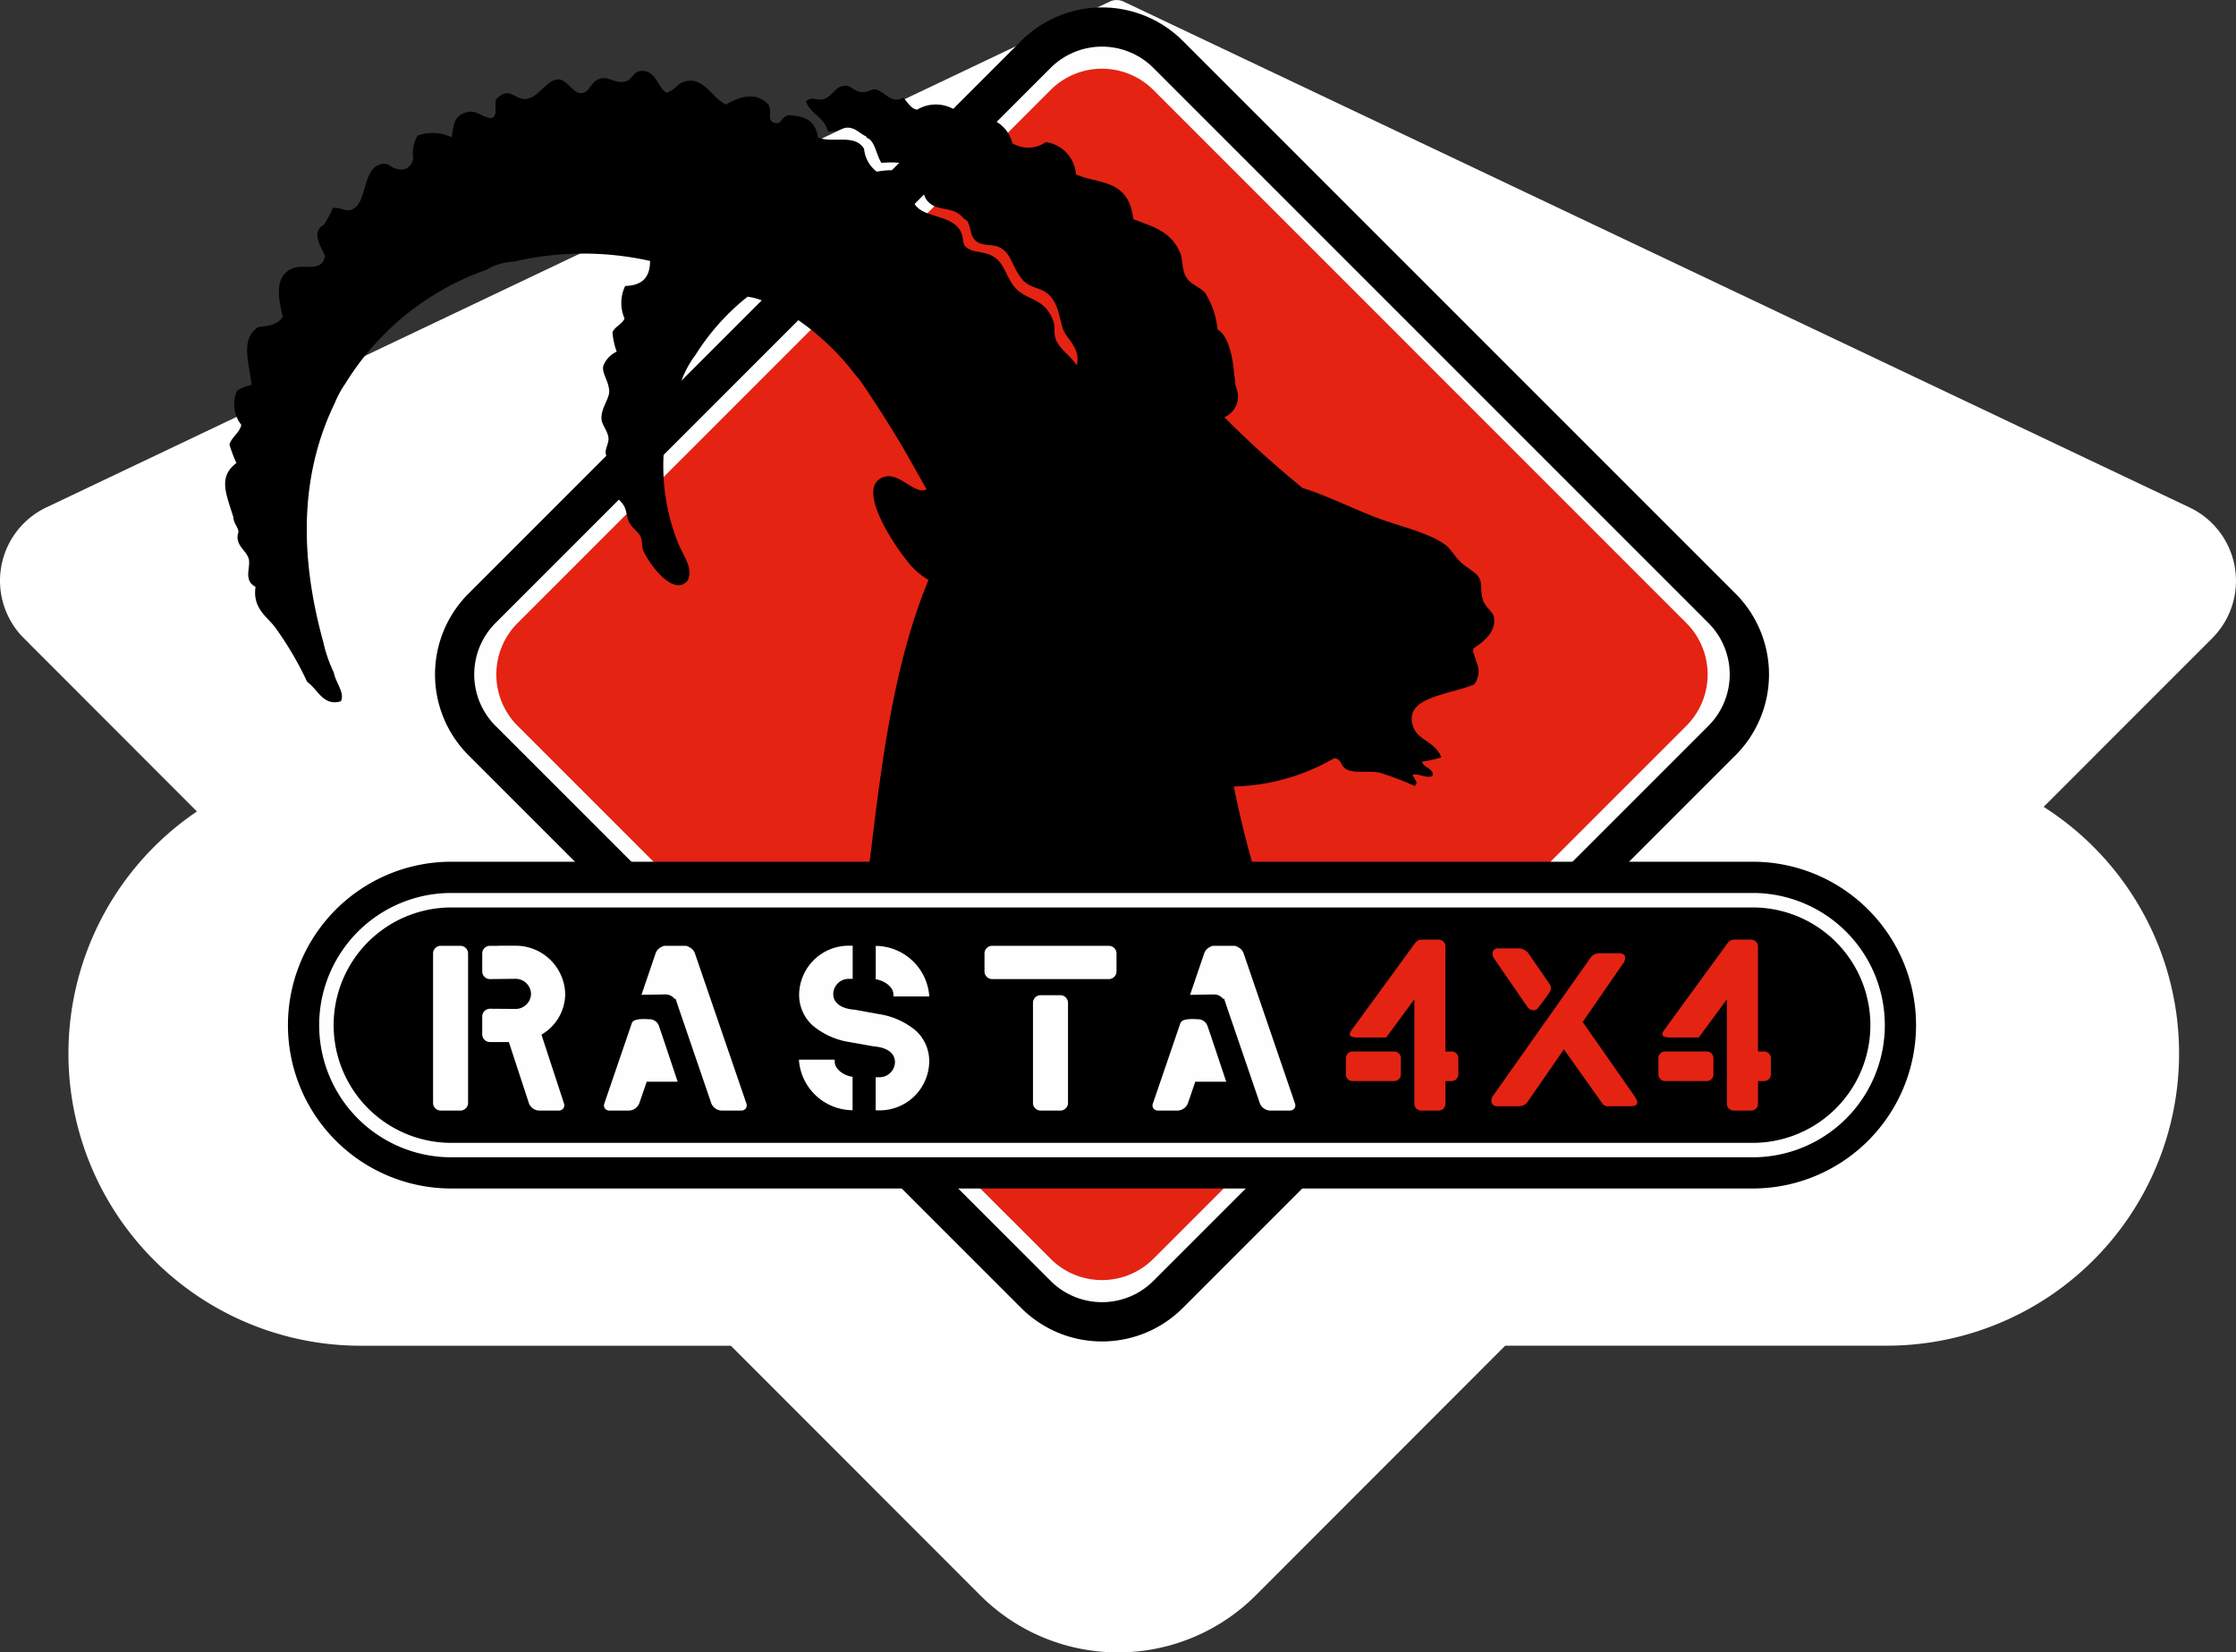
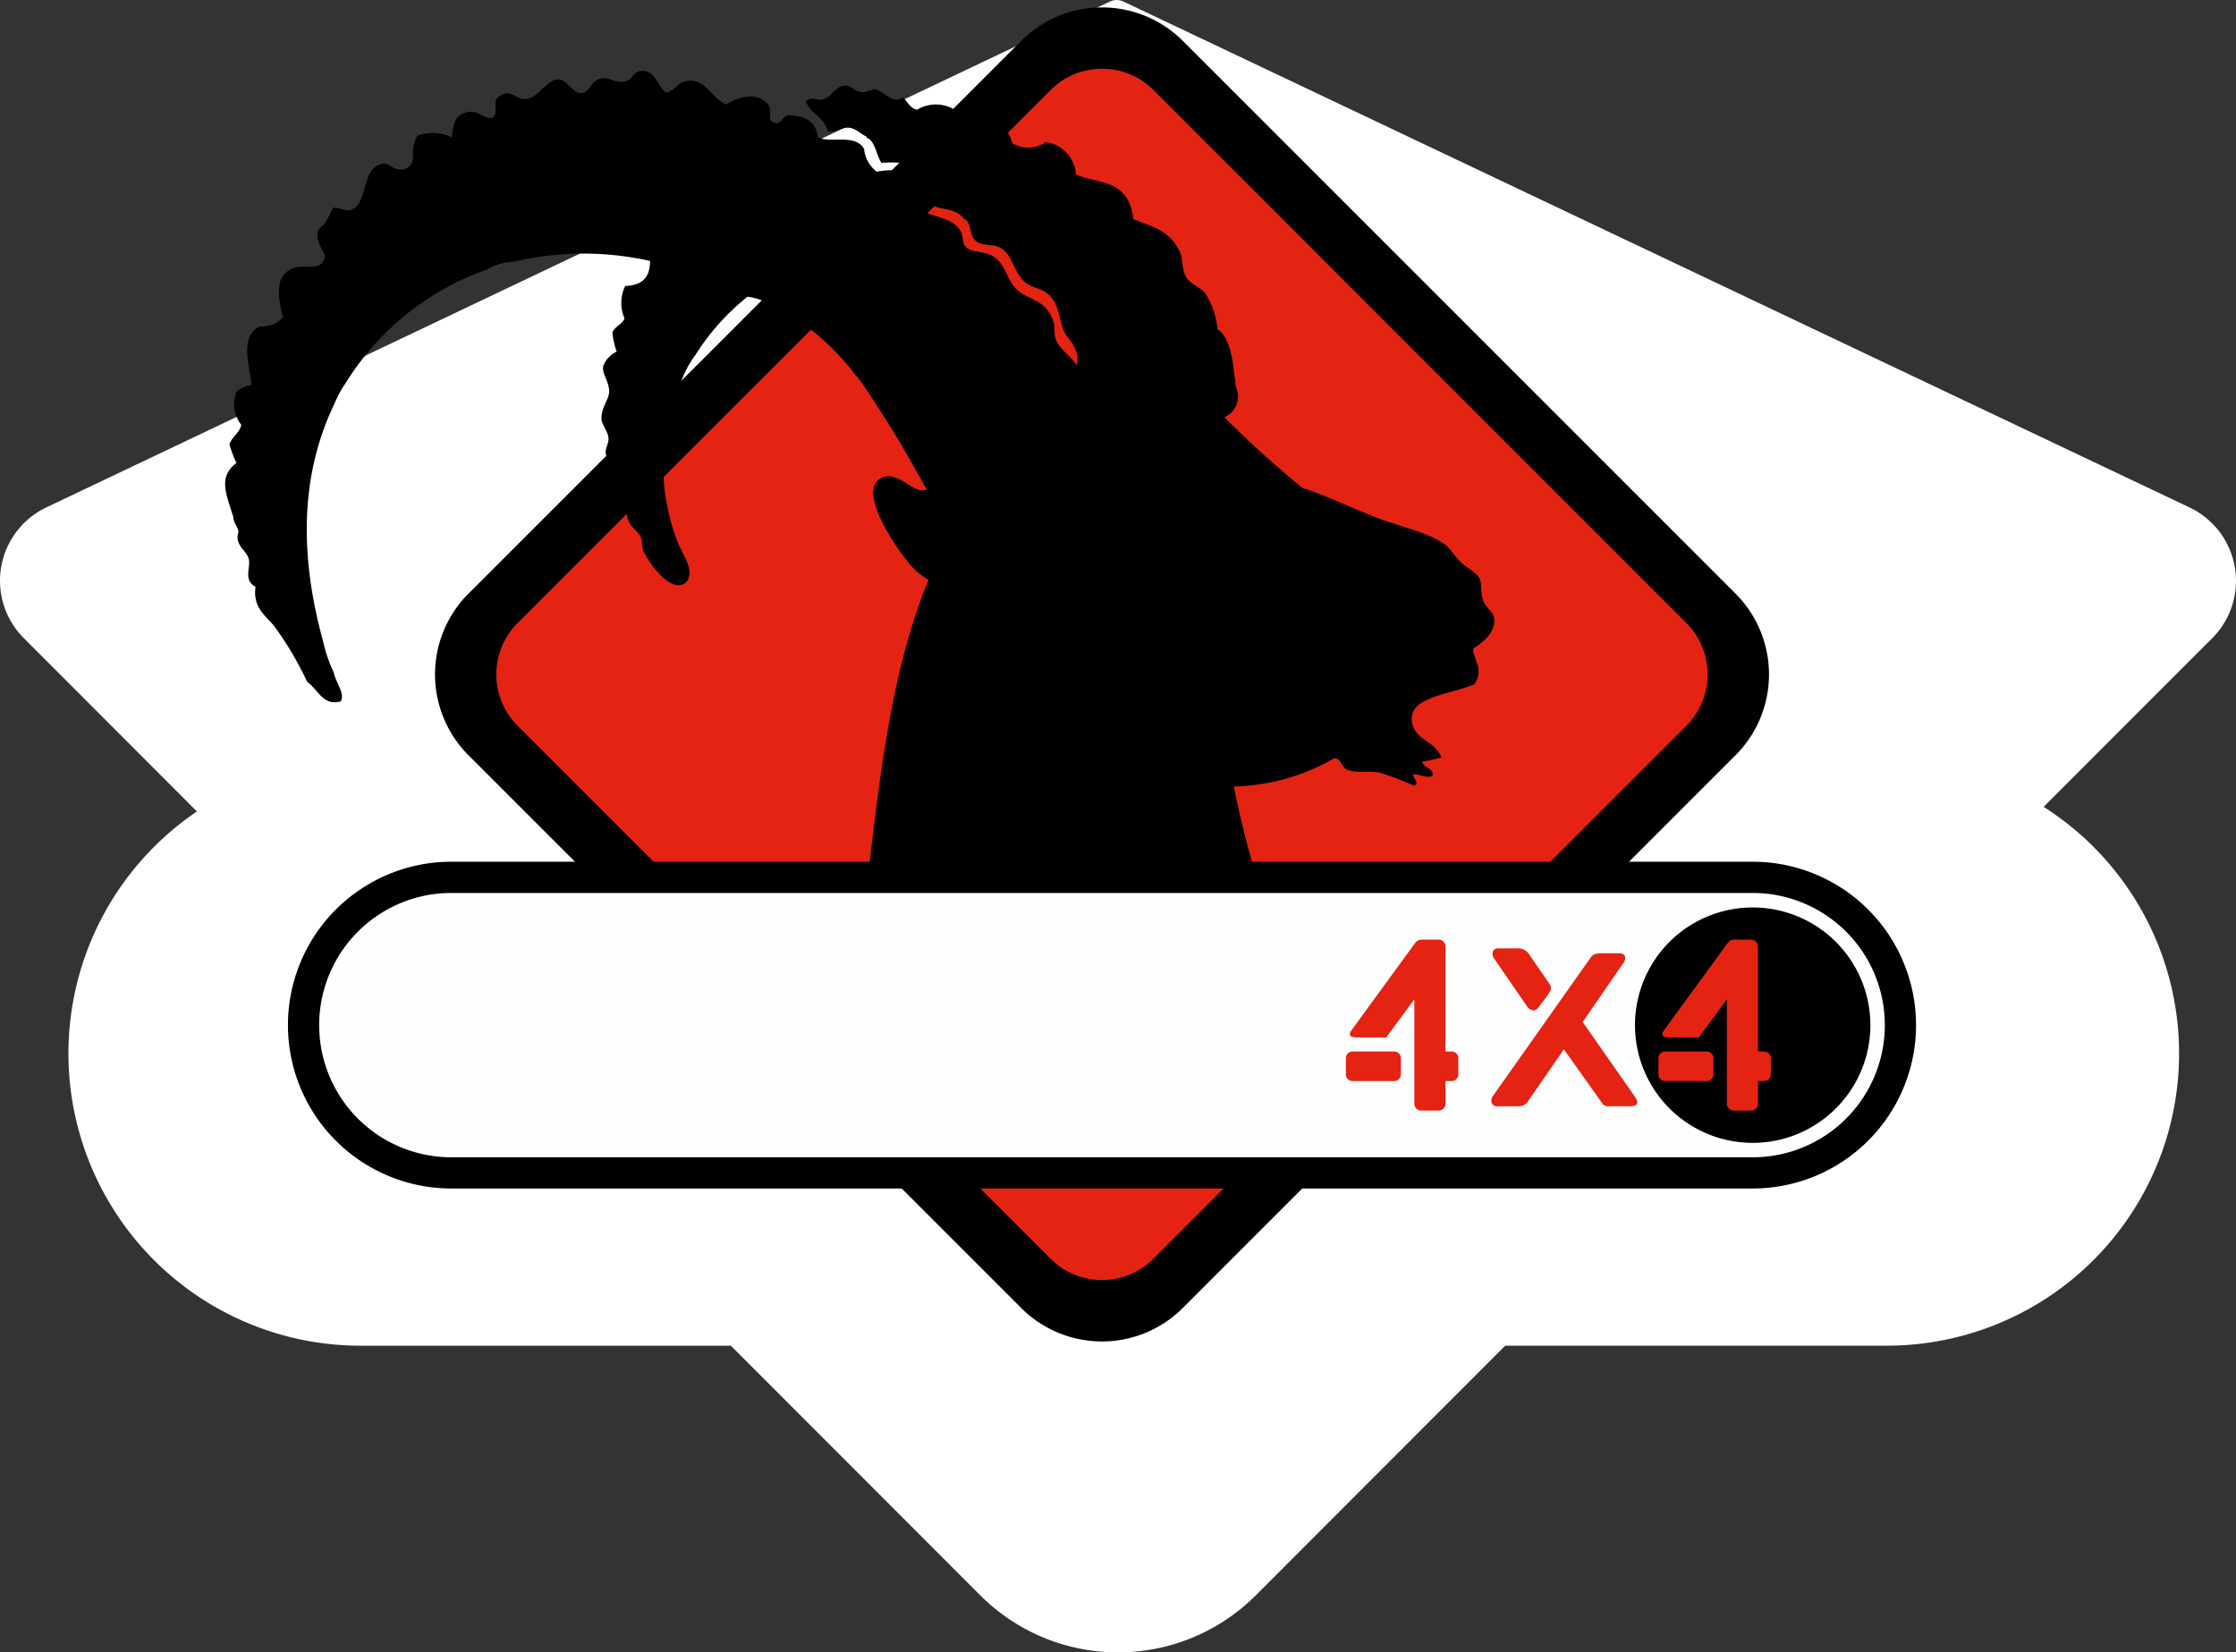
<svg xmlns="http://www.w3.org/2000/svg" width="137.735" height="101.782" viewBox="0 0 137.735 101.782">
  <rect x="0" y="0" width="137.735" height="101.782" fill="#333333" stroke="none" />
  <defs>
    <style>.a{fill:none;}.b{fill:#fff;}.c{clip-path:url(#a);}.d{fill:#fefefe;}.e{fill:#e42313;}</style>
    <clipPath id="a">
      <path class="a" d="M0,0H82.173V82.173H0Z" transform="translate(0.512 0.328)" />
    </clipPath>
  </defs>
  <path class="b" d="M60.38,98.265,45.019,82.893h-22.8a18,18,0,0,1-10.09-32.909L1.463,39.306a5,5,0,0,1,1.389-8.05L68.354.1a1,1,0,0,1,.859,0L134.877,31.26a5,5,0,0,1,1.393,8.051L125.885,49.7a18,18,0,0,1-9.662,33.19H92.718L77.357,98.265a12,12,0,0,1-16.977,0Z" transform="translate(0.001 0)" />
  <g transform="translate(13.869 0.457)">
    <g transform="translate(12.415 -0.328)">
      <path class="a" d="M0,0H82.173V82.173H0Z" transform="translate(0.512 0.328)" />
      <g class="c">
        <path d="M46.05,80.125a7.041,7.041,0,0,1-9.928,0L2.048,46.05a7.041,7.041,0,0,1,0-9.927L36.122,2.048a7.041,7.041,0,0,1,9.928,0L80.125,36.123a7.04,7.04,0,0,1,0,9.927Z" transform="translate(0.512 0.328)" />
      </g>
    </g>
-     <path class="d" d="M41.826,76.031a4.48,4.48,0,0,1-6.317,0L1.3,41.826a4.481,4.481,0,0,1,0-6.318L35.509,1.3a4.479,4.479,0,0,1,6.317,0L76.031,35.508a4.481,4.481,0,0,1,0,6.318Z" transform="translate(15.346 2.419)" />
    <path class="e" d="M40.465,73.31a4.479,4.479,0,0,1-6.317,0L1.3,40.466a4.48,4.48,0,0,1,0-6.317L34.148,1.3a4.478,4.478,0,0,1,6.317,0L73.31,34.149a4.481,4.481,0,0,1,0,6.317Z" transform="translate(16.707 3.779)" />
    <path d="M40.82,21.676c.885,1.364,1.6,2.723,2.392,4.093-.7.392-1.641-1.038-2.586-.773-1.874.524.5,4.093,1.341,5.128a4.469,4.469,0,0,0,1.36,1.228C41.362,36.084,40.561,41.6,39.88,47.232c-.367,3.047-1.184,9.95-2.8,12.234-.089.362-.828,1.4-.653,1.463a20.844,20.844,0,0,0,3.331-.989c6.66-1.975,16.008-.477,22.608-2.432a10.071,10.071,0,0,0,2.852-1.831c.084-.058-.785-3.2-.809-3.317a60.647,60.647,0,0,1-2.276-8.286,12.874,12.874,0,0,0,6.188-1.744c.455.042.385.493.747.685.52.274,1.353.068,2.054.207a20.377,20.377,0,0,1,2.144.814c.3-.177-.054-.441-.115-.692.454-.063.721.217,1.206.1.163-.477-.526-.489-.63-.9a8.219,8.219,0,0,0,1.191-.262c-.384-.992-1.474-1.044-1.75-1.928-.559-1.792,2.088-1.879,3.769-2.567a1.315,1.315,0,0,0,.13-1.4c-.041-.3-.358-.753-.08-.883.717-.461,1.326-1.1,1.162-1.884-.065-.315-.5-.571-.653-.984-.194-.529-.056-1.048-.23-1.38-.191-.371-.694-.587-1.095-.944s-.654-.841-.954-1.078c-1.021-.808-2.944-1.185-4.42-1.769-1.714-.68-3.208-1.416-4.421-1.771a61.955,61.955,0,0,1-4.826-4.366,1.384,1.384,0,0,0,.8-1.6c-.041-.139-.082-.278-.124-.416a1.579,1.579,0,0,0-.065-.525c-.008-.028-.1-2.347-1.03-2.864a5.086,5.086,0,0,0-.75-2.224c-.336-.43-.958-.53-1.229-1.086-.229-.47-.155-1.019-.336-1.44-.6-1.374-1.81-1.609-2.872-2.048-.3-2.533-2.2-2.135-3.535-2.756a2.158,2.158,0,0,0-1.857-1.987,1.891,1.891,0,0,1-2.063.069,2.071,2.071,0,0,0-2.866-1.416,2.242,2.242,0,0,0-3-.65c-.387-.056-.583-.468-.853-.744-.719.427-1.133-.368-1.687-.5-.244-.055-.51.2-.858.164-.561-.056-.677-.465-1.115-.394-.556.09-.689.616-1.208.811-.441.166-.7-.217-1.132.154.336.837,1.094.9,1.368,1.859a1.611,1.611,0,0,0,.689-.113c.838-.385,1.153.193,1.664.412.008.028.016.056.024.084.506.139.59,1.058.91,1.542.992-.068,1.885-.067,2.336.847.3.617.137,1.136.552,1.559.637.647,1.554.2,2.217,1.063.317.062.34.662.488,1.033.341.738,1.16.447,1.653.688.771.377.726,1.073,1.392,1.943.459.6,1.151.515,1.644.963.644.583.633,1.359.916,2.174.192.552,1.108,1.165.833,2.2-.446-.66-1.062-.991-1.293-1.609-.138-.366-.023-.716-.13-1.048-.511-1.594-1.767-1.271-2.48-2.255-.51-.7-.568-1.4-1.258-1.8-.648-.378-1.371-.173-1.738-.664-.142-.192-.08-.589-.271-.916-.619-1.056-2.454-.753-2.881-1.772-.2-.476-.009-.951-.2-1.3-.426-.762-1.162-.708-2.069-.564a2,2,0,0,1-.778-1.4c-.552-.956-1.961-.334-2.834-.7-.192-1.192-.968-1.305-1.768-1.379-.5.036-.462.641-.95.463-.45-.18-.1-.621-.321-1.083-.622-.745-1.611-.657-2.637-.033C29.956,1.65,29.51.346,28.334.644c-.56.142-.5.482-1.151.7C26.605.965,26.543-.059,25.608,0c-.543.059-.467.534-.984.655C24,.8,23.58.279,23.034.494c-.573.226-.552.83-1.1.87-.5.037-.89-.869-1.429-.845-.691.03-1.168,1.068-1.908,1.2-.7.125-1.02-.741-1.756-.114-.44.273.093,1.074-.427,1.3-.625-.028-.885-.538-1.556-.355-.78.214-.778.78-.9,1.537a2.71,2.71,0,0,0-2.112-.1,2.271,2.271,0,0,0-.287,1.173.746.746,0,0,1-.635.912c-.827.008-.74-.5-1.362-.321-1.156.334-.782,2.473-1.8,2.8-.378.121-.622-.143-1.124-.12a6.138,6.138,0,0,1-.585,1.08l-.085.025c-.594.451-.143,1.178.186,1.848-.165,1.043-1.266.5-1.949.758-1.1.413-1.014,1.6-.65,3-.371.512-.811.547-1.534.637C.9,16.567,1.5,18,1.625,19.344a2.5,2.5,0,0,0-.892.354,2.045,2.045,0,0,0,.261,2.1C.9,22.283.4,22.546.265,23.009A8.114,8.114,0,0,0,.695,24.15C-.464,25.012.084,26.095.5,27.469c.01.415.413.773.3,1-.213.76.541,1.071.66,1.616.113.516-.351,1.292.411,1.69-.192,1.317.7,1.833,1.18,2.459a20.36,20.36,0,0,1,2,3.393c.659.459.99,1.524,2.076,1.2.263-.512-.322-1.156-.435-1.774a8.767,8.767,0,0,1-.651-1.891c-1.633-5.917-1.219-10.724.712-14.706A6.019,6.019,0,0,1,7.4,19.262a16.721,16.721,0,0,1,8.7-7.018,3.543,3.543,0,0,1,1.666-.495,18.8,18.8,0,0,1,8.41-.046c-.016.863-.322,1.5-1.533,1.542a2.4,2.4,0,0,0-.042,2c-.131.349-.611.507-.743.855a4.4,4.4,0,0,0,.262,1.19,1.581,1.581,0,0,0-.827.88c-.1.462.313.855.363,1.523.035.5-.529,1.073-.472,1.771.025.329.385.718.428,1.141.032.325-.209.644-.169.956.03.249.267.5.329.808.115.565-.058,1.159.087,1.515s.542.578.736.959c.138.265.134.622.273.916.178.383.616.656.738.959.113.286.043.6.163.858.427.912,1.871,2.816,2.714,1.822.4-.792-.33-1.612-.631-2.44a12.859,12.859,0,0,1,.248-9.857,6.256,6.256,0,0,1,.879-1.62,14.268,14.268,0,0,1,3.2-3.575,3.719,3.719,0,0,1,1.2.37,5.055,5.055,0,0,1,1.728.937,15.671,15.671,0,0,1,3.781,3.59c.129.022,1.772,2.607,1.937,2.868" transform="translate(0 3.914)" />
    <path d="M90.224,0H10.063a10.064,10.064,0,0,0,0,20.128H90.224A10.064,10.064,0,0,0,90.224,0" transform="translate(3.869 52.623)" />
    <path class="d" d="M88.3,0H8.14a8.141,8.141,0,0,0,0,16.282H88.3A8.141,8.141,0,0,0,88.3,0" transform="translate(5.793 54.547)" />
-     <path d="M87.408,0H7.247a7.248,7.248,0,0,0,0,14.5H87.408a7.248,7.248,0,0,0,0-14.5" transform="translate(6.686 55.44)" />
+     <path d="M87.408,0a7.248,7.248,0,0,0,0,14.5H87.408a7.248,7.248,0,0,0,0-14.5" transform="translate(6.686 55.44)" />
    <path class="d" d="M52.752,10.155H51.569a.712.712,0,0,1-.637-.44l-2.09-6.106c0-.005,0-.006,0-.007l-.127-.374-.025.073a.731.731,0,0,0-.566-.3h-.008l-1.485.025.88-2.584a.68.68,0,0,1,.361-.368A.382.382,0,0,1,48.1.005h1.233a.383.383,0,0,1,.227.072.68.68,0,0,1,.361.368l3.172,9.269a.326.326,0,0,1-.031.3A.364.364,0,0,1,52.752,10.155Zm-6.9,0H44.672a.359.359,0,0,1-.3-.136.328.328,0,0,1-.031-.3l1.708-4.993h.011c.084-.174.433-.211.712-.211.17,0,.3.014.3.014h.03a.611.611,0,0,1,.6.41l.213.617.943,2.819H46.952l-.459,1.345A.718.718,0,0,1,45.854,10.155Zm-7.23,0H37.441a.476.476,0,0,1-.487-.463V3.51a.476.476,0,0,1,.487-.464h1.184a.476.476,0,0,1,.487.464V9.692A.476.476,0,0,1,38.624,10.155Zm-19.663,0H17.779a.712.712,0,0,1-.637-.44l-2.09-6.106,0-.007-.128-.374L14.9,3.3A.732.732,0,0,0,14.33,3h-.008l-1.484.025.88-2.584a.676.676,0,0,1,.361-.368A.377.377,0,0,1,14.3.005h1.233a.377.377,0,0,1,.226.072.677.677,0,0,1,.362.368L19.3,9.715a.327.327,0,0,1-.031.3A.36.36,0,0,1,18.961,10.155Zm-6.9,0H10.881a.359.359,0,0,1-.3-.136.328.328,0,0,1-.031-.3l1.709-4.993h.011c.083-.174.433-.211.711-.211.168,0,.3.014.3.014h.03a.609.609,0,0,1,.6.41l.214.617.942,2.819H13.162L12.7,9.715A.715.715,0,0,1,12.064,10.155Zm-4.341,0H6.541a.7.7,0,0,1-.633-.441L4.669,5.933H3.516a.476.476,0,0,1-.487-.463V4.346a.476.476,0,0,1,.487-.464l1.544.011a.952.952,0,0,0,.975-.926.954.954,0,0,0-.975-.929l-1.544.017a.476.476,0,0,1-.487-.463V.467A.475.475,0,0,1,3.516.005h.5V0h1A3.05,3.05,0,0,1,8.14,2.967,2.918,2.918,0,0,1,6.676,5.477L8.065,9.714a.331.331,0,0,1-.035.3A.363.363,0,0,1,7.724,10.155Zm-6.054,0H.487A.476.476,0,0,1,0,9.692V.467A.475.475,0,0,1,.487.005H1.67a.475.475,0,0,1,.487.462V9.692A.476.476,0,0,1,1.67,10.155Zm25.773-.014h-.172V8.1l.213,0a.953.953,0,0,0,.975-.928c0-.47-.346-.8-.975-.928l-.243-.04H27.2l-.034,0-.946-.17-.283-.049a.134.134,0,0,1-.03-.007l-.017,0-.228-.041A4.646,4.646,0,0,1,23.4,4.927a2.536,2.536,0,0,1-.85-1.96A3.05,3.05,0,0,1,25.666,0h.182V2.04l-.222,0a.954.954,0,0,0-.976.929c0,.469.346.8.976.926l.242.04h.073l.945.173.283.047a.141.141,0,0,1,.027.007l.02.006.227.041a4.639,4.639,0,0,1,2.27,1,2.537,2.537,0,0,1,.85,1.961A3.05,3.05,0,0,1,27.443,10.14Zm-1.595-.009h0a3.337,3.337,0,0,1-3.3-3.029V7.016h2.2v.126c0,.471.567.863,1.1.933V10.13Zm4.715-7.007h-2.2V3c0-.465-.563-.858-1.088-.933V.01a3.339,3.339,0,0,1,3.292,3.028v.085ZM41.611,2.056H34.455a.476.476,0,0,1-.487-.463V.467a.475.475,0,0,1,.487-.462h7.156A.475.475,0,0,1,42.1.467V1.593A.476.476,0,0,1,41.611,2.056Z" transform="translate(12.807 57.797)" />
    <path class="e" d="M7.2,9.725a.38.38,0,0,1-.366-.181L4.468,6.218,2.272,9.4c-.155.222-.277.326-.717.326H1.521l-1.111,0a.389.389,0,0,1-.375-.173A.476.476,0,0,1,.1,9.088L6.071.634C6.233.4,6.325.3,6.823.3l1,0c.214,0,.35.053.4.158a.516.516,0,0,1-.11.476l-2.486,3.6L8.811,9.088c.1.145.228.355.156.493-.048.093-.181.14-.394.14l-1.178,0H7.2ZM2.59,3.82a.536.536,0,0,1-.4-.262L.177.634A.5.5,0,0,1,.105.161.359.359,0,0,1,.451,0H1.529a.84.84,0,0,1,.847.437L3.585,2.191c.175.275.076.417-.164.76L2.929,3.6A.428.428,0,0,1,2.59,3.82Z" transform="translate(77.995 57.961)" />
    <path class="e" d="M5.7,10.529H4.651a.423.423,0,0,1-.433-.412V3.676L2.486,6.024H.755c-.159,0-.424,0-.494-.128-.037-.067-.016-.163.062-.284L4.1.435a2.08,2.08,0,0,1,.231-.3L4.361.11A.355.355,0,0,1,4.483.032.438.438,0,0,1,4.651,0H5.7a.423.423,0,0,1,.434.411V6.888h.383a.412.412,0,0,1,.411.411v1a.412.412,0,0,1-.411.411H6.137v1.4A.424.424,0,0,1,5.7,10.529ZM2.978,8.712H.411A.412.412,0,0,1,0,8.3v-1a.412.412,0,0,1,.411-.411H2.978a.412.412,0,0,1,.411.411v1A.412.412,0,0,1,2.978,8.712Z" transform="translate(69.035 57.423)" />
    <path class="e" d="M5.7,10.529H4.651a.423.423,0,0,1-.433-.412V3.676L2.486,6.024H.756c-.159,0-.425,0-.495-.129-.037-.067-.016-.162.062-.284L4.1.435a2.005,2.005,0,0,1,.232-.3A.283.283,0,0,1,4.362.11.355.355,0,0,1,4.484.032.429.429,0,0,1,4.651,0H5.7a.423.423,0,0,1,.433.411V6.888h.384a.412.412,0,0,1,.411.411v1a.412.412,0,0,1-.411.411H6.137v1.4A.423.423,0,0,1,5.7,10.529ZM2.979,8.712H.412A.412.412,0,0,1,0,8.3v-1a.412.412,0,0,1,.412-.411H2.979a.411.411,0,0,1,.41.411v1A.411.411,0,0,1,2.979,8.712Z" transform="translate(88.287 57.423)" />
  </g>
</svg>